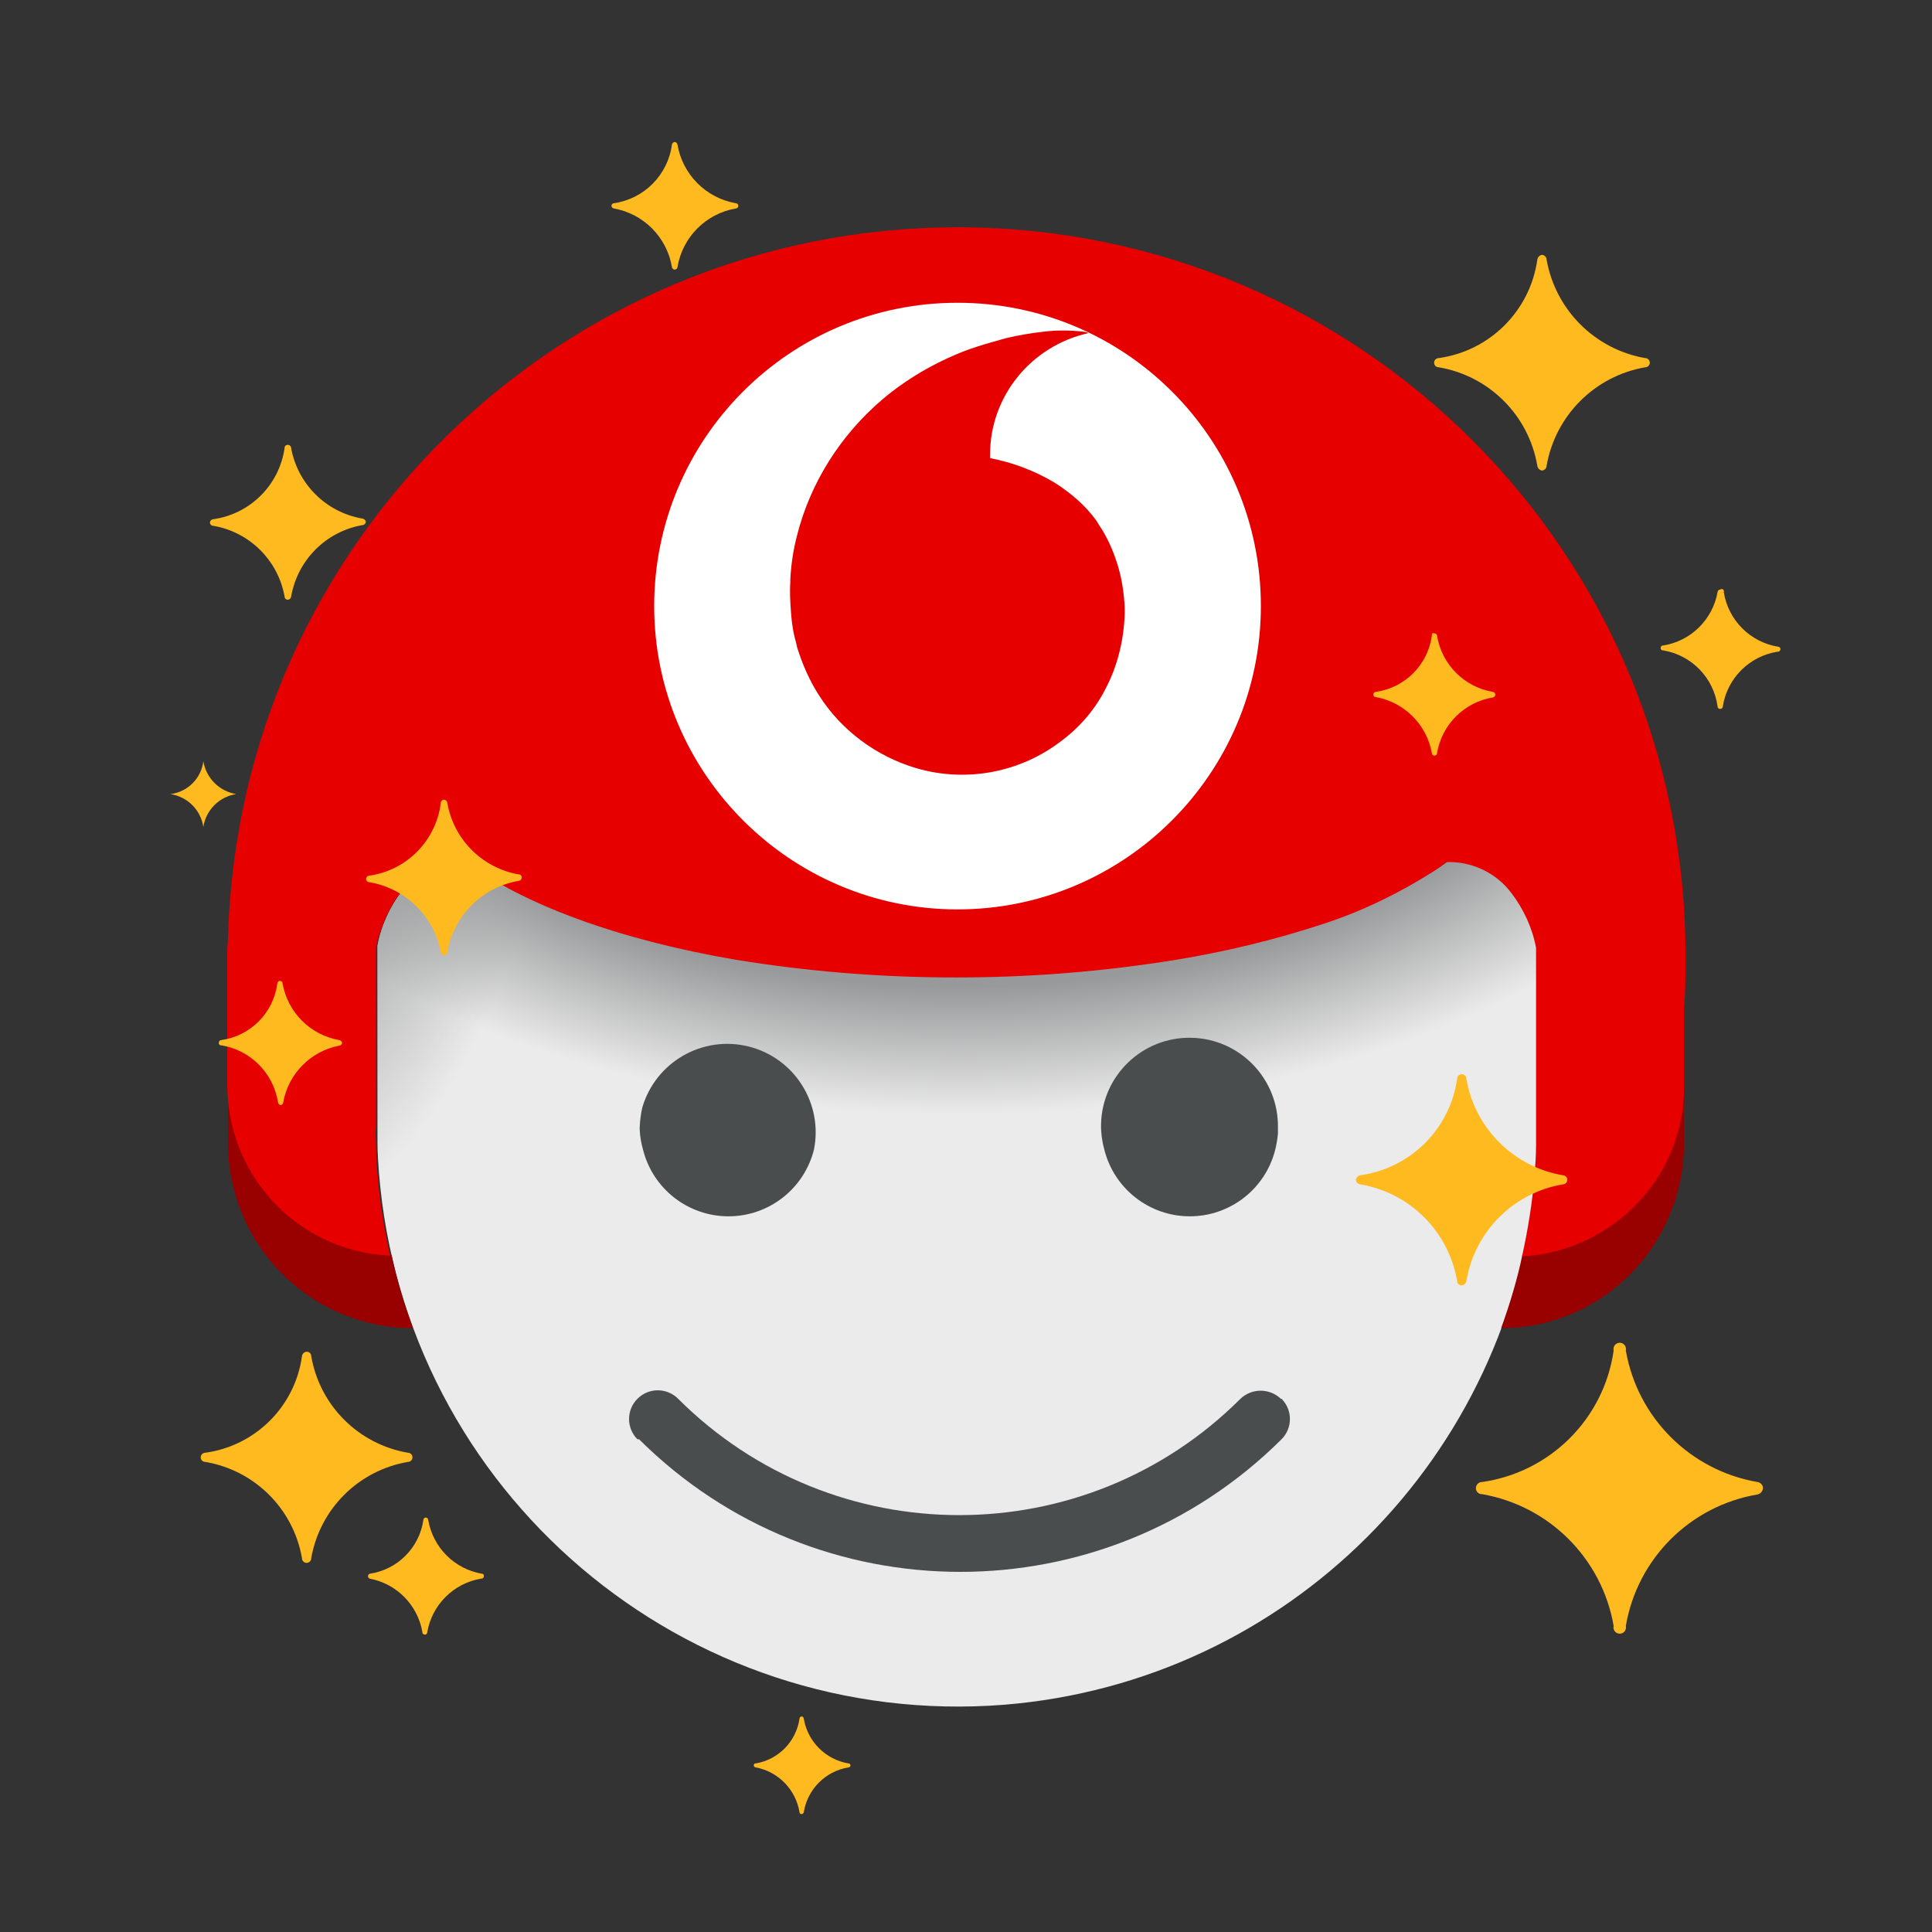
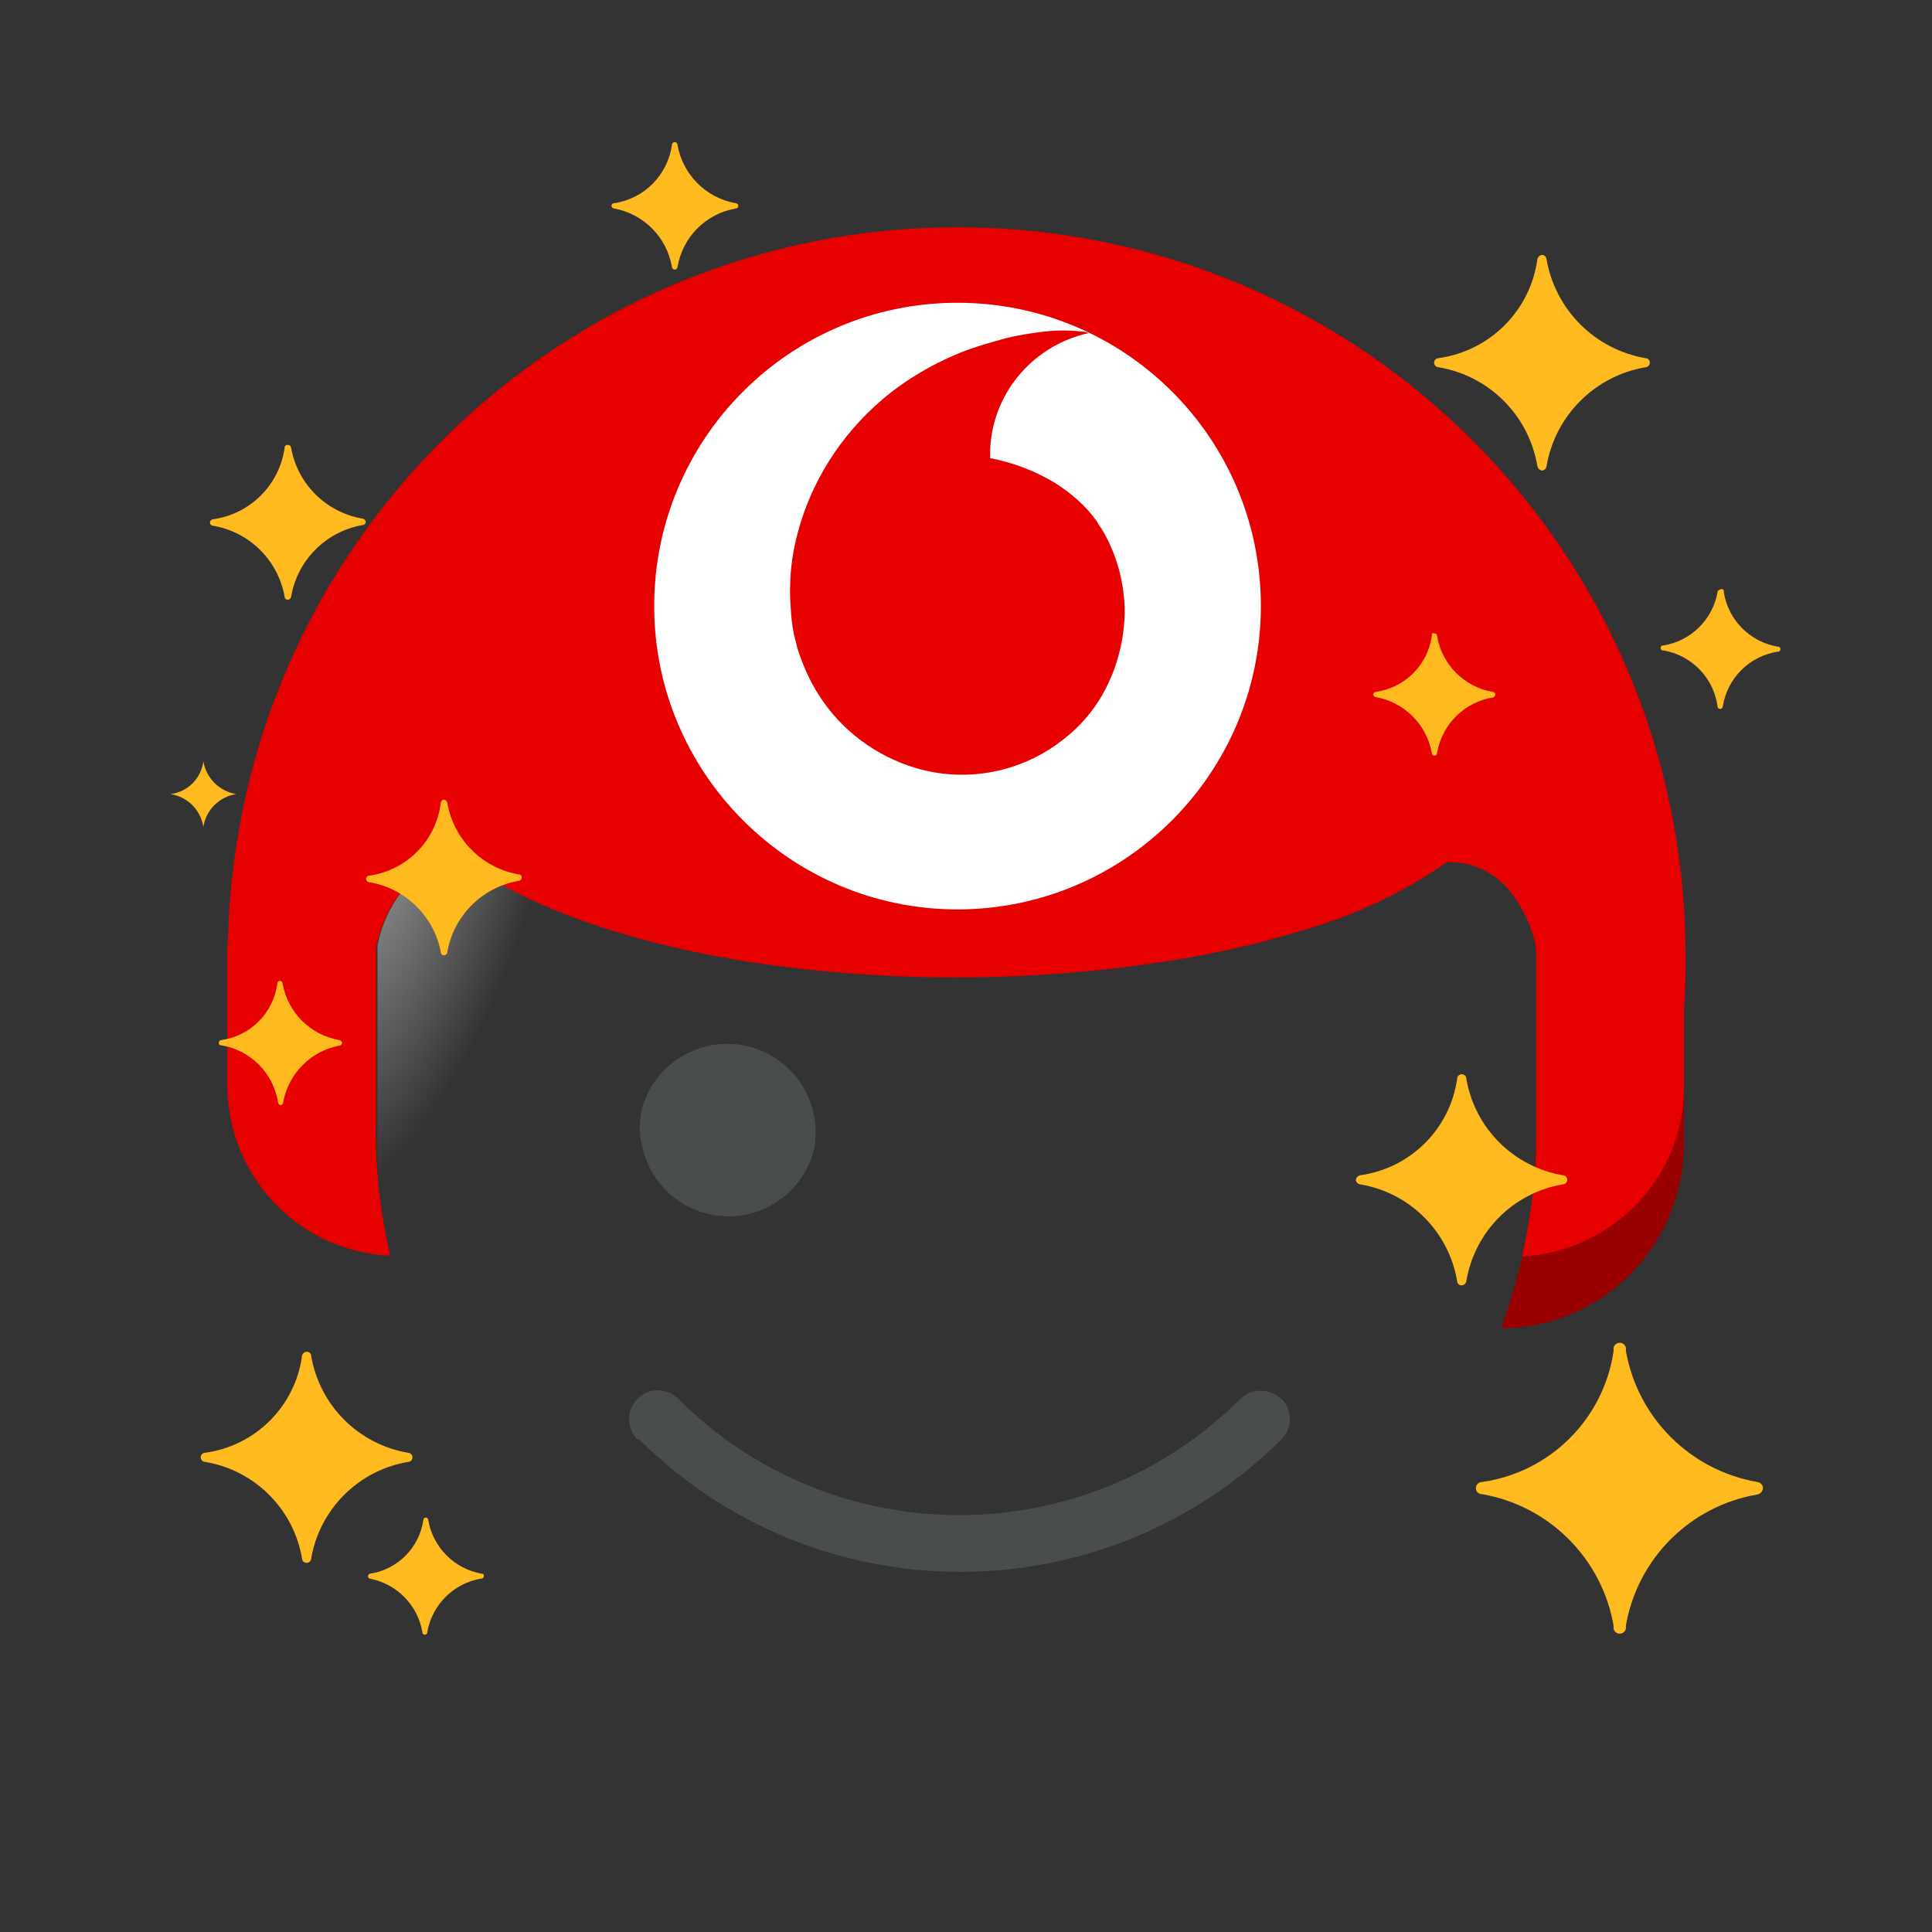
<svg xmlns="http://www.w3.org/2000/svg" width="48" height="48" viewBox="0 0 48 48" fill="none">
  <rect x="0" y="0" width="48" height="48" fill="#333333" stroke="none" />
-   <path fill-rule="evenodd" clip-rule="evenodd" d="M36.123 21.381H35.994C35.902 21.454 35.792 21.528 35.682 21.602C34.818 22.153 33.88 22.613 32.906 22.925C31.73 23.311 30.517 23.605 29.267 23.807C27.465 24.101 25.627 24.249 23.789 24.249C21.951 24.249 20.131 24.101 18.312 23.807C15.408 23.311 13.018 22.447 11.603 21.363C10.978 21.344 10.389 21.638 10.004 22.116C9.691 22.521 9.471 22.999 9.379 23.495V27.979V28.384C9.379 28.641 9.397 28.899 9.415 29.138C10.059 37.078 17.006 42.978 24.947 42.354C31.987 41.784 37.575 36.196 38.163 29.138C38.181 28.881 38.2 28.641 38.2 28.384V27.979V23.513C38.071 23.017 37.869 22.539 37.575 22.134C37.225 21.693 36.693 21.418 36.123 21.381Z" fill="url(#paint0_radial_1462_2773)" />
  <path fill-rule="evenodd" clip-rule="evenodd" d="M36.123 21.381H35.994C35.902 21.454 35.792 21.528 35.682 21.602C34.818 22.153 33.88 22.613 32.906 22.925C31.73 23.311 30.517 23.605 29.267 23.807C27.465 24.101 25.627 24.249 23.789 24.249C21.951 24.249 20.131 24.101 18.312 23.807C15.408 23.311 13.018 22.447 11.603 21.363C10.978 21.344 10.389 21.638 10.004 22.116C9.691 22.521 9.471 22.999 9.379 23.495V27.979V28.384C9.379 28.641 9.397 28.899 9.415 29.138C10.059 37.078 17.006 42.978 24.947 42.354C31.987 41.784 37.575 36.196 38.163 29.138C38.181 28.881 38.2 28.641 38.2 28.384V27.979V23.513C38.071 23.017 37.869 22.539 37.575 22.134C37.225 21.693 36.693 21.418 36.123 21.381Z" fill="url(#paint1_radial_1462_2773)" />
-   <path fill-rule="evenodd" clip-rule="evenodd" d="M5.923 28.403C5.758 27.943 5.666 27.447 5.666 26.95V28.403C5.666 30.939 7.725 32.998 10.261 32.998C10.04 32.41 9.857 31.803 9.728 31.178C8 31.105 6.511 30.02 5.923 28.403Z" fill="#990000" />
  <path fill-rule="evenodd" clip-rule="evenodd" d="M41.566 28.403C40.985 30.002 39.513 31.105 37.823 31.178C37.696 31.785 37.514 32.391 37.296 32.998C39.803 32.998 41.838 30.939 41.838 28.403V26.95C41.838 27.447 41.748 27.943 41.566 28.403Z" fill="#990000" />
  <path fill-rule="evenodd" clip-rule="evenodd" d="M5.666 23.274C5.666 23.385 5.647 23.477 5.647 23.587V26.969C5.647 27.465 5.739 27.962 5.905 28.421C6.493 30.02 7.982 31.123 9.691 31.196C9.544 30.535 9.434 29.855 9.379 29.175C9.358 28.917 9.342 28.678 9.342 28.421C9.33 28.164 9.33 28.029 9.342 28.017V23.532C9.452 23.035 9.654 22.557 9.967 22.153C10.353 21.657 10.941 21.381 11.566 21.4C12.981 22.466 15.371 23.348 18.275 23.844C20.076 24.139 21.914 24.285 23.753 24.285C25.591 24.285 27.41 24.139 29.23 23.844C30.462 23.642 31.675 23.348 32.851 22.962C33.825 22.649 34.763 22.19 35.627 21.638C35.737 21.565 35.847 21.492 35.939 21.418H36.068C36.638 21.436 37.189 21.712 37.538 22.172C37.851 22.576 38.071 23.054 38.163 23.55V28.035V28.439C38.163 28.697 38.145 28.954 38.126 29.193C38.071 29.873 37.961 30.553 37.814 31.215C39.505 31.123 40.994 30.038 41.582 28.458C41.748 27.998 41.839 27.502 41.839 27.024V25.02C41.876 24.653 41.876 24.267 41.876 23.844C41.931 13.771 33.807 5.647 23.789 5.647C13.974 5.647 5.941 13.459 5.666 23.274Z" fill="#E60000" />
  <path fill-rule="evenodd" clip-rule="evenodd" d="M27.484 17.08C27.227 17.595 26.859 18.036 26.399 18.385C25.37 19.194 24.01 19.451 22.76 19.084C21.767 18.789 20.904 18.146 20.352 17.282C20.113 16.915 19.93 16.492 19.8 16.069C19.8 16.032 19.782 16.014 19.782 15.977C19.709 15.739 19.672 15.481 19.654 15.242C19.635 14.985 19.617 14.727 19.635 14.47V14.396C19.654 14.029 19.709 13.661 19.8 13.312C20.132 11.989 20.885 10.812 21.915 9.93C22.521 9.415 23.219 9.011 23.973 8.717C24.175 8.643 24.396 8.57 24.598 8.514C24.727 8.478 24.855 8.441 24.984 8.404C25.296 8.33 25.609 8.276 25.94 8.239C26.252 8.202 26.583 8.202 26.896 8.239C26.951 8.239 27.006 8.257 27.043 8.276C25.627 8.588 24.598 9.838 24.598 11.29V11.382C25.168 11.492 25.701 11.694 26.197 11.989C26.602 12.246 26.969 12.558 27.245 12.944L27.3 13.036C27.502 13.33 27.649 13.661 27.759 14.01C27.87 14.36 27.925 14.727 27.943 15.095V15.242C27.925 15.867 27.778 16.51 27.484 17.08ZM23.789 7.522C19.617 7.522 16.253 10.904 16.253 15.058C16.253 19.212 19.635 22.594 23.789 22.594C27.943 22.594 31.326 19.212 31.326 15.058C31.326 10.886 27.943 7.522 23.789 7.522Z" fill="white" />
  <path d="M31.823 34.753C31.542 34.484 31.099 34.484 30.818 34.753C26.959 38.606 20.708 38.606 16.849 34.753C16.571 34.473 16.12 34.471 15.84 34.749C15.56 35.026 15.558 35.478 15.836 35.758H15.877C20.291 40.151 27.425 40.151 31.84 35.758C32.117 35.48 32.117 35.03 31.84 34.753H31.823Z" fill="#4A4D4E" />
  <path d="M15.975 28.56C16.218 29.535 17.094 30.219 18.099 30.219C19.104 30.219 19.979 29.535 20.223 28.56C20.452 27.407 19.732 26.278 18.591 25.998C17.449 25.718 16.289 26.387 15.958 27.515C15.921 27.678 15.899 27.845 15.893 28.013V28.054C15.9 28.225 15.927 28.395 15.975 28.56Z" fill="#4A4D4E" />
-   <path d="M27.436 28.56C27.68 29.535 28.556 30.219 29.56 30.219C30.565 30.219 31.441 29.535 31.684 28.56C31.715 28.431 31.737 28.3 31.75 28.168V28.021C31.772 26.808 30.807 25.805 29.593 25.783C28.379 25.76 27.377 26.726 27.355 27.939C27.352 28.149 27.38 28.358 27.436 28.56Z" fill="#4A4D4E" />
  <path d="M38.195 11.576C38.205 11.635 38.251 11.681 38.31 11.691C38.371 11.687 38.42 11.638 38.424 11.576C38.641 10.323 39.622 9.342 40.875 9.125C40.938 9.125 40.989 9.074 40.989 9.011C40.989 8.948 40.938 8.897 40.875 8.897C39.623 8.678 38.643 7.698 38.424 6.446C38.42 6.384 38.371 6.335 38.31 6.332C38.251 6.341 38.205 6.387 38.195 6.446C38.018 7.719 37.017 8.719 35.745 8.897C35.714 8.897 35.685 8.909 35.664 8.93C35.642 8.952 35.63 8.981 35.63 9.011C35.63 9.041 35.642 9.07 35.664 9.092C35.685 9.113 35.714 9.125 35.745 9.125C37 9.337 37.983 10.321 38.195 11.576Z" fill="#FFBA1F" />
  <path d="M16.694 6.634C16.698 6.671 16.73 6.699 16.767 6.699C16.802 6.695 16.829 6.668 16.832 6.634C16.957 5.891 17.537 5.308 18.279 5.18C18.315 5.18 18.344 5.15 18.344 5.114C18.344 5.078 18.315 5.049 18.279 5.049C17.538 4.918 16.959 4.336 16.832 3.595C16.829 3.56 16.802 3.533 16.767 3.529C16.73 3.529 16.698 3.557 16.694 3.595C16.592 4.346 16.006 4.939 15.256 5.049C15.22 5.049 15.191 5.078 15.191 5.114C15.194 5.149 15.221 5.176 15.256 5.18C15.993 5.313 16.568 5.895 16.694 6.634Z" fill="#FFBA1F" />
-   <path d="M19.863 45.022C19.863 45.049 19.885 45.071 19.912 45.071C19.941 45.071 19.965 45.05 19.97 45.022C20.063 44.451 20.51 44.004 21.081 43.91C21.094 43.91 21.106 43.905 21.115 43.896C21.124 43.887 21.13 43.874 21.13 43.861C21.13 43.834 21.108 43.812 21.081 43.812C20.512 43.716 20.066 43.27 19.97 42.702C19.97 42.67 19.944 42.644 19.912 42.644C19.884 42.648 19.863 42.673 19.863 42.702C19.78 43.268 19.341 43.716 18.777 43.812C18.763 43.809 18.749 43.813 18.739 43.823C18.729 43.833 18.725 43.848 18.728 43.861C18.728 43.889 18.75 43.91 18.777 43.91C19.336 44.016 19.77 44.46 19.863 45.022Z" fill="#FFBA1F" />
  <path d="M7.503 38.715C7.503 38.745 7.515 38.774 7.537 38.796C7.558 38.817 7.587 38.829 7.617 38.829C7.648 38.829 7.677 38.817 7.698 38.796C7.72 38.774 7.732 38.745 7.732 38.715C7.946 37.489 8.907 36.531 10.134 36.321C10.197 36.321 10.248 36.27 10.248 36.207C10.248 36.144 10.197 36.093 10.134 36.093C8.905 35.882 7.942 34.919 7.732 33.691C7.732 33.661 7.72 33.633 7.698 33.612C7.676 33.592 7.647 33.582 7.617 33.584C7.559 33.588 7.511 33.632 7.503 33.691C7.332 34.939 6.35 35.921 5.101 36.093C5.038 36.093 4.987 36.144 4.987 36.207C4.987 36.27 5.038 36.321 5.101 36.321C6.329 36.529 7.292 37.488 7.503 38.715Z" fill="#FFBA1F" />
  <path d="M36.202 31.828C36.202 31.858 36.214 31.886 36.236 31.906C36.258 31.926 36.287 31.936 36.316 31.934C36.375 31.931 36.423 31.886 36.431 31.828C36.636 30.599 37.596 29.635 38.824 29.426C38.888 29.426 38.939 29.375 38.939 29.312C38.939 29.249 38.888 29.198 38.824 29.198C37.6 28.987 36.641 28.028 36.431 26.804C36.431 26.741 36.38 26.689 36.316 26.689C36.253 26.689 36.202 26.741 36.202 26.804C36.025 28.048 35.045 29.024 33.8 29.198C33.742 29.207 33.696 29.253 33.686 29.312C33.69 29.373 33.739 29.422 33.8 29.426C35.03 29.635 35.994 30.598 36.202 31.828Z" fill="#FFBA1F" />
  <path d="M35.573 18.708C35.573 18.732 35.586 18.753 35.606 18.765C35.626 18.776 35.651 18.776 35.671 18.765C35.691 18.753 35.704 18.732 35.704 18.708C35.824 17.998 36.382 17.443 37.093 17.328C37.127 17.32 37.151 17.289 37.15 17.254C37.15 17.254 37.15 17.197 37.084 17.189C36.376 17.066 35.822 16.509 35.704 15.8C35.704 15.8 35.704 15.743 35.638 15.735C35.573 15.726 35.573 15.735 35.573 15.8C35.471 16.52 34.905 17.087 34.184 17.189C34.148 17.189 34.119 17.218 34.119 17.254C34.119 17.29 34.148 17.319 34.184 17.319C34.891 17.447 35.445 18.001 35.573 18.708Z" fill="#FFBA1F" />
  <path d="M7.07 14.819C7.07 14.865 7.107 14.901 7.152 14.901C7.195 14.897 7.23 14.863 7.234 14.819C7.391 13.916 8.096 13.208 8.998 13.047C9.045 13.047 9.084 13.011 9.088 12.965C9.081 12.92 9.043 12.886 8.998 12.883C8.102 12.727 7.398 12.03 7.234 11.135C7.234 11.09 7.197 11.053 7.152 11.053C7.129 11.051 7.107 11.059 7.091 11.074C7.075 11.09 7.067 11.113 7.07 11.135C6.937 12.052 6.215 12.771 5.297 12.9C5.254 12.903 5.219 12.938 5.216 12.981C5.216 13.003 5.224 13.024 5.24 13.039C5.255 13.054 5.276 13.063 5.297 13.063C6.199 13.217 6.908 13.919 7.07 14.819Z" fill="#FFBA1F" />
  <path d="M6.907 27.384C6.91 27.42 6.936 27.45 6.972 27.457C7.009 27.453 7.038 27.422 7.037 27.384C7.166 26.674 7.718 26.116 8.426 25.979C8.464 25.979 8.496 25.951 8.5 25.913C8.496 25.875 8.465 25.844 8.426 25.84C7.709 25.714 7.147 25.152 7.021 24.435C7.021 24.399 6.992 24.369 6.956 24.369C6.92 24.369 6.89 24.399 6.89 24.435C6.795 25.162 6.227 25.736 5.502 25.84C5.466 25.84 5.436 25.869 5.436 25.905C5.433 25.923 5.439 25.942 5.452 25.955C5.465 25.968 5.484 25.974 5.502 25.971C6.225 26.091 6.79 26.66 6.907 27.384Z" fill="#FFBA1F" />
  <path d="M5.052 20.546C5.116 20.124 5.447 19.793 5.869 19.729C5.45 19.661 5.121 19.332 5.052 18.912C4.999 19.34 4.663 19.676 4.235 19.729C4.657 19.793 4.989 20.124 5.052 20.546Z" fill="#FFBA1F" />
  <path d="M10.951 23.651C10.948 23.673 10.956 23.695 10.972 23.711C10.988 23.727 11.01 23.735 11.032 23.732C11.054 23.732 11.075 23.724 11.09 23.708C11.105 23.693 11.114 23.672 11.114 23.651C11.272 22.75 11.978 22.044 12.879 21.886C12.9 21.886 12.921 21.877 12.936 21.862C12.952 21.847 12.96 21.826 12.96 21.804C12.963 21.782 12.955 21.759 12.939 21.744C12.923 21.728 12.901 21.72 12.879 21.723C11.976 21.561 11.271 20.853 11.114 19.95C11.11 19.906 11.076 19.872 11.032 19.868C10.987 19.868 10.951 19.905 10.951 19.95C10.835 20.883 10.108 21.622 9.178 21.755C9.133 21.755 9.096 21.792 9.096 21.837C9.096 21.882 9.133 21.919 9.178 21.919C10.072 22.069 10.779 22.76 10.951 23.651Z" fill="#FFBA1F" />
  <path d="M10.493 40.545C10.491 40.561 10.496 40.578 10.507 40.591C10.518 40.603 10.534 40.61 10.55 40.61C10.568 40.613 10.587 40.607 10.6 40.594C10.613 40.581 10.618 40.563 10.616 40.545C10.736 39.867 11.269 39.338 11.947 39.221C11.981 39.227 12.013 39.205 12.021 39.172C12.021 39.132 12.021 39.099 11.972 39.099C11.291 38.981 10.758 38.448 10.64 37.767C10.64 37.731 10.611 37.702 10.575 37.702C10.542 37.706 10.517 37.734 10.518 37.767C10.417 38.456 9.875 38.998 9.186 39.099C9.16 39.108 9.143 39.133 9.143 39.16C9.143 39.187 9.16 39.212 9.186 39.221C9.855 39.347 10.376 39.874 10.493 40.545Z" fill="#FFBA1F" />
  <path d="M40.091 40.398C40.076 40.46 40.101 40.525 40.154 40.561C40.207 40.597 40.277 40.597 40.33 40.561C40.382 40.525 40.407 40.46 40.393 40.398C40.678 38.725 41.988 37.415 43.661 37.13C43.746 37.114 43.805 37.037 43.8 36.95C43.786 36.881 43.73 36.829 43.661 36.82C41.99 36.53 40.682 35.222 40.393 33.552C40.407 33.489 40.382 33.425 40.33 33.388C40.277 33.352 40.207 33.352 40.154 33.388C40.101 33.425 40.076 33.489 40.091 33.552C39.85 35.247 38.518 36.578 36.823 36.82C36.74 36.819 36.672 36.884 36.668 36.967C36.665 37.008 36.681 37.049 36.711 37.079C36.74 37.109 36.781 37.124 36.823 37.122C38.495 37.414 39.802 38.725 40.091 40.398Z" fill="#FFBA1F" />
  <path d="M42.672 17.548C42.672 17.548 42.672 17.613 42.737 17.613C42.774 17.613 42.803 17.584 42.803 17.548C42.914 16.85 43.461 16.303 44.159 16.192C44.193 16.197 44.224 16.176 44.233 16.143C44.237 16.127 44.235 16.109 44.225 16.095C44.216 16.08 44.2 16.071 44.184 16.069C43.486 15.958 42.939 15.411 42.827 14.713C42.837 14.689 42.829 14.661 42.808 14.645C42.787 14.63 42.758 14.631 42.737 14.648C42.737 14.648 42.68 14.648 42.672 14.713C42.549 15.396 42.009 15.926 41.324 16.037C41.308 16.034 41.291 16.039 41.278 16.05C41.266 16.061 41.259 16.077 41.259 16.094C41.256 16.112 41.262 16.13 41.275 16.143C41.288 16.156 41.306 16.162 41.324 16.159C42.029 16.278 42.575 16.84 42.672 17.548Z" fill="#FFBA1F" />
  <defs>
    <radialGradient id="paint0_radial_1462_2773" cx="0" cy="0" r="1" gradientUnits="userSpaceOnUse" gradientTransform="translate(23.848 14.748) rotate(90) scale(12.951 21.876)">
      <stop stop-color="#98999A" />
      <stop offset="0.755" stop-color="#98999A" />
      <stop offset="1" stop-color="#EBEBEB" />
    </radialGradient>
    <radialGradient id="paint1_radial_1462_2773" cx="0" cy="0" r="1" gradientUnits="userSpaceOnUse" gradientTransform="translate(8.797 19.298) rotate(12.095) scale(5.011 11.245)">
      <stop offset="0.167" stop-color="#98999A" />
      <stop offset="1" stop-color="#9FA0A1" stop-opacity="0" />
    </radialGradient>
  </defs>
</svg>